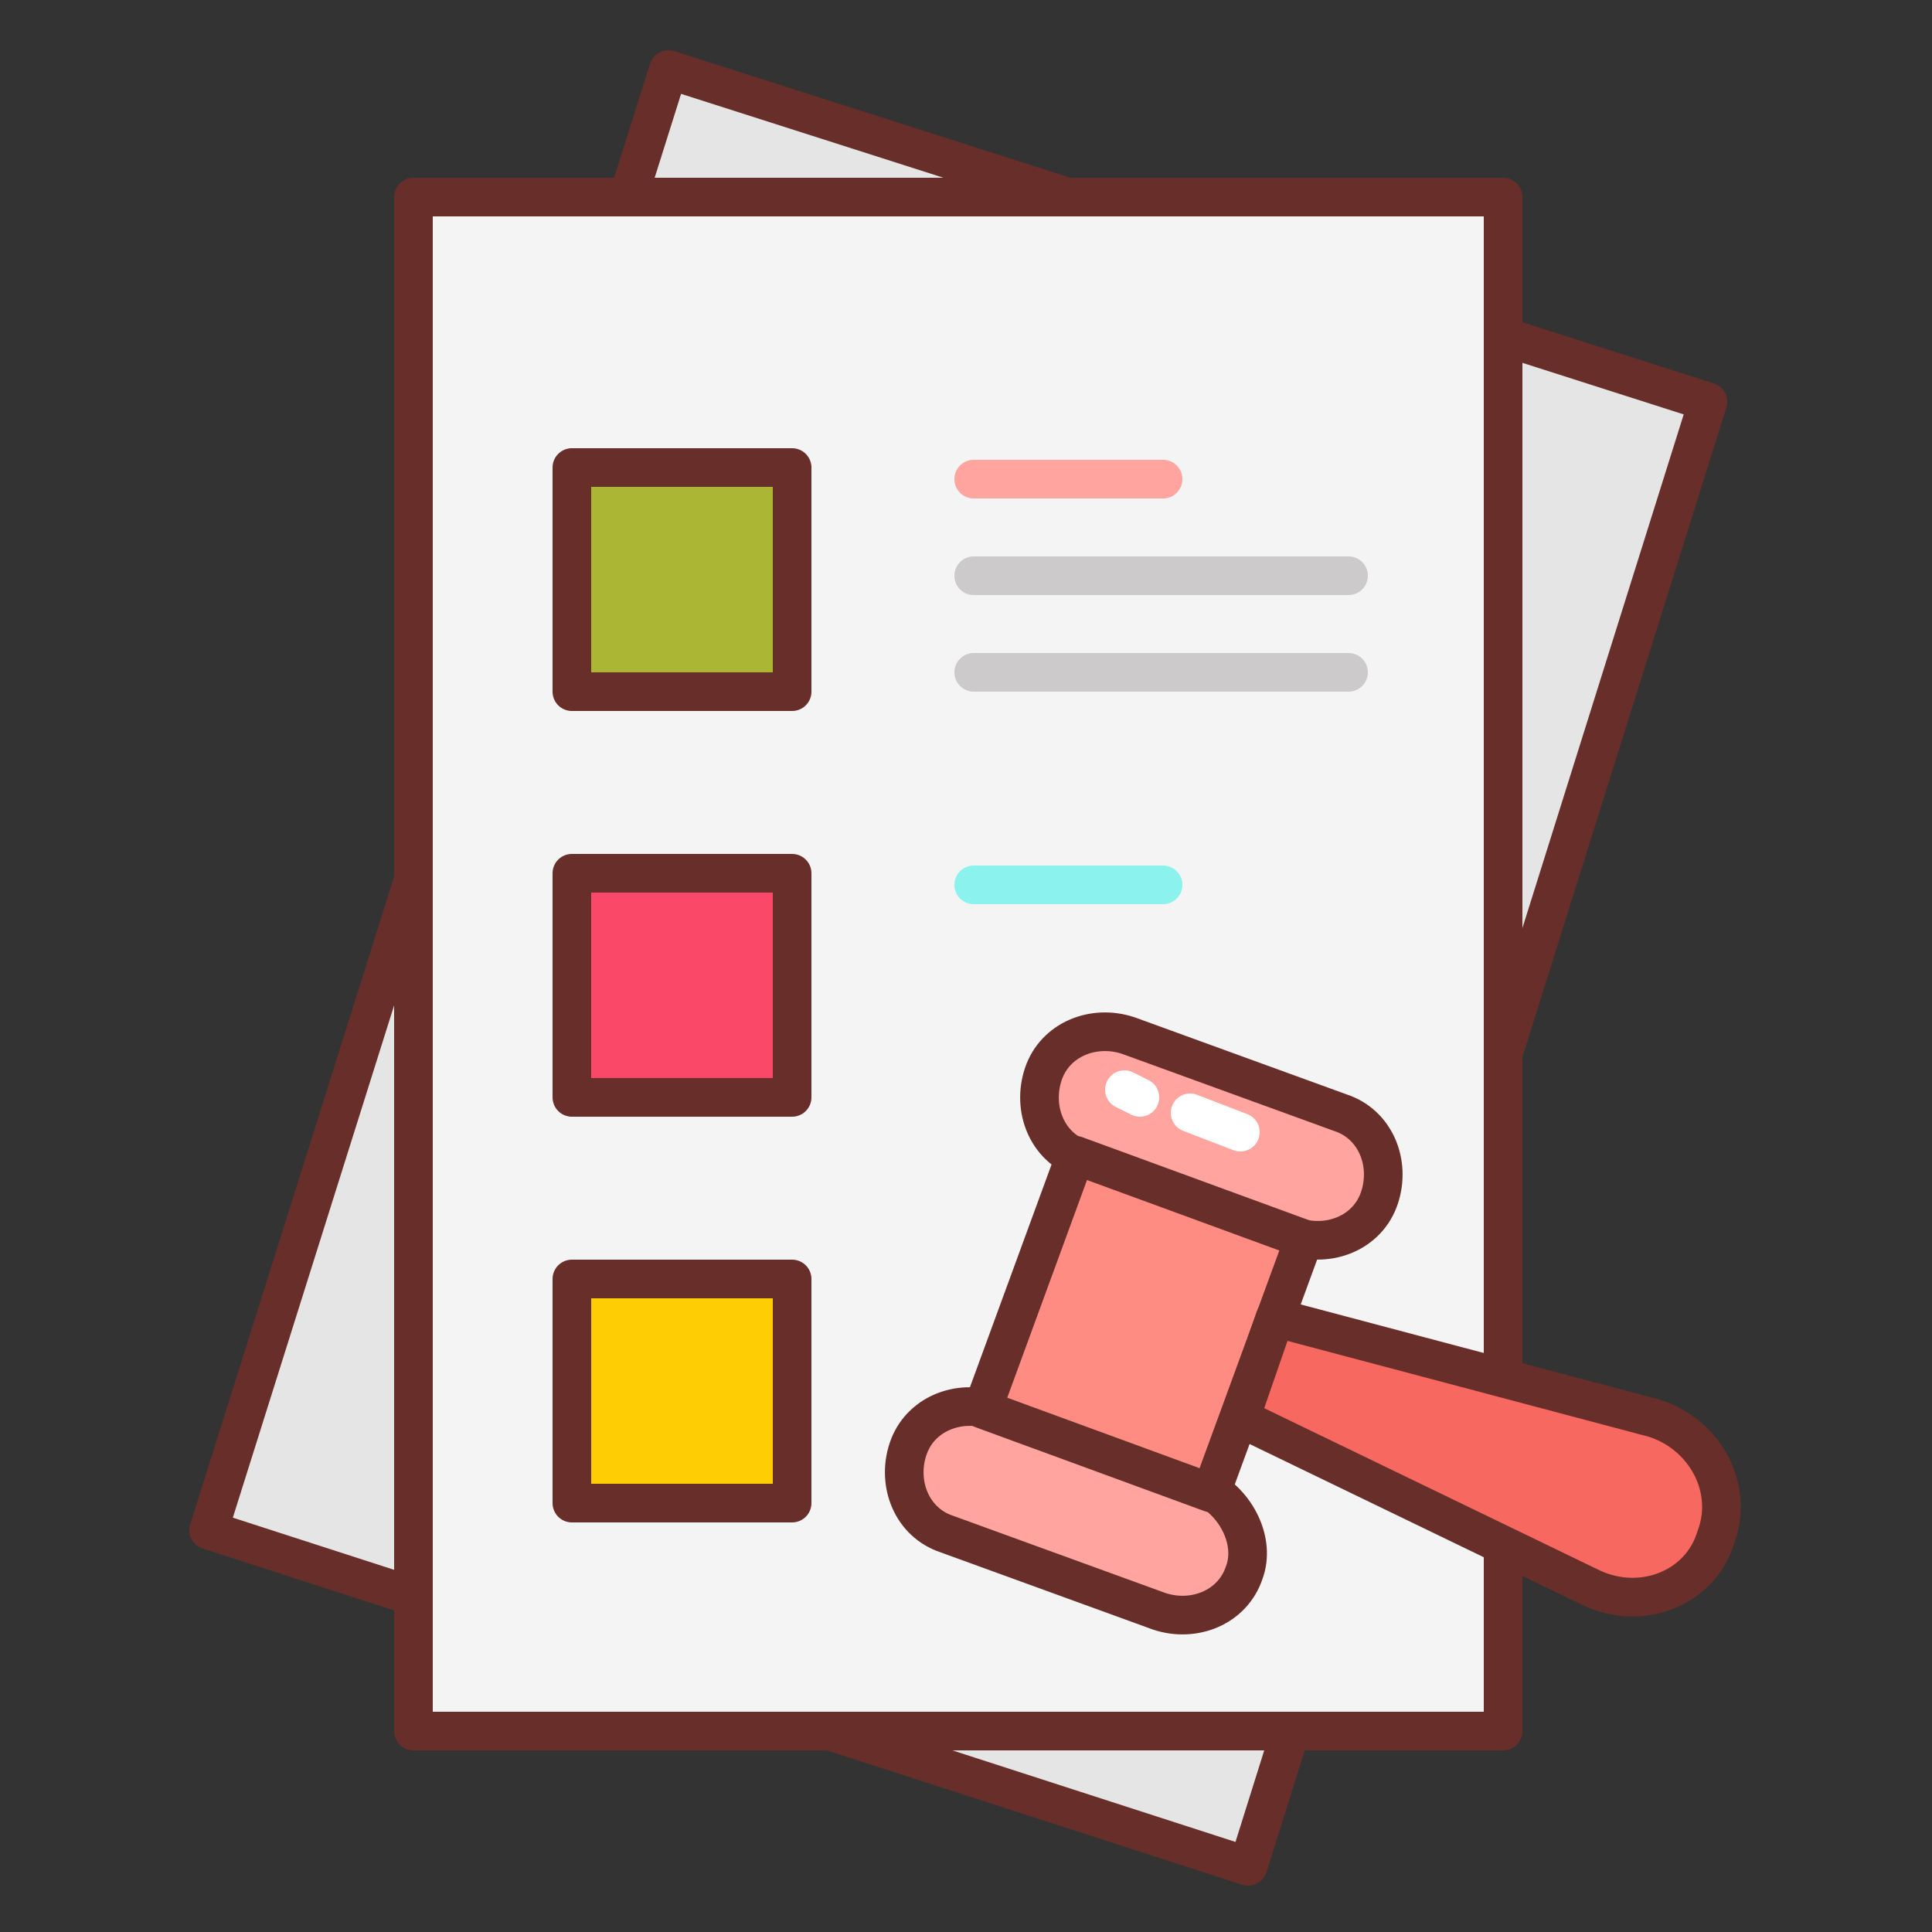
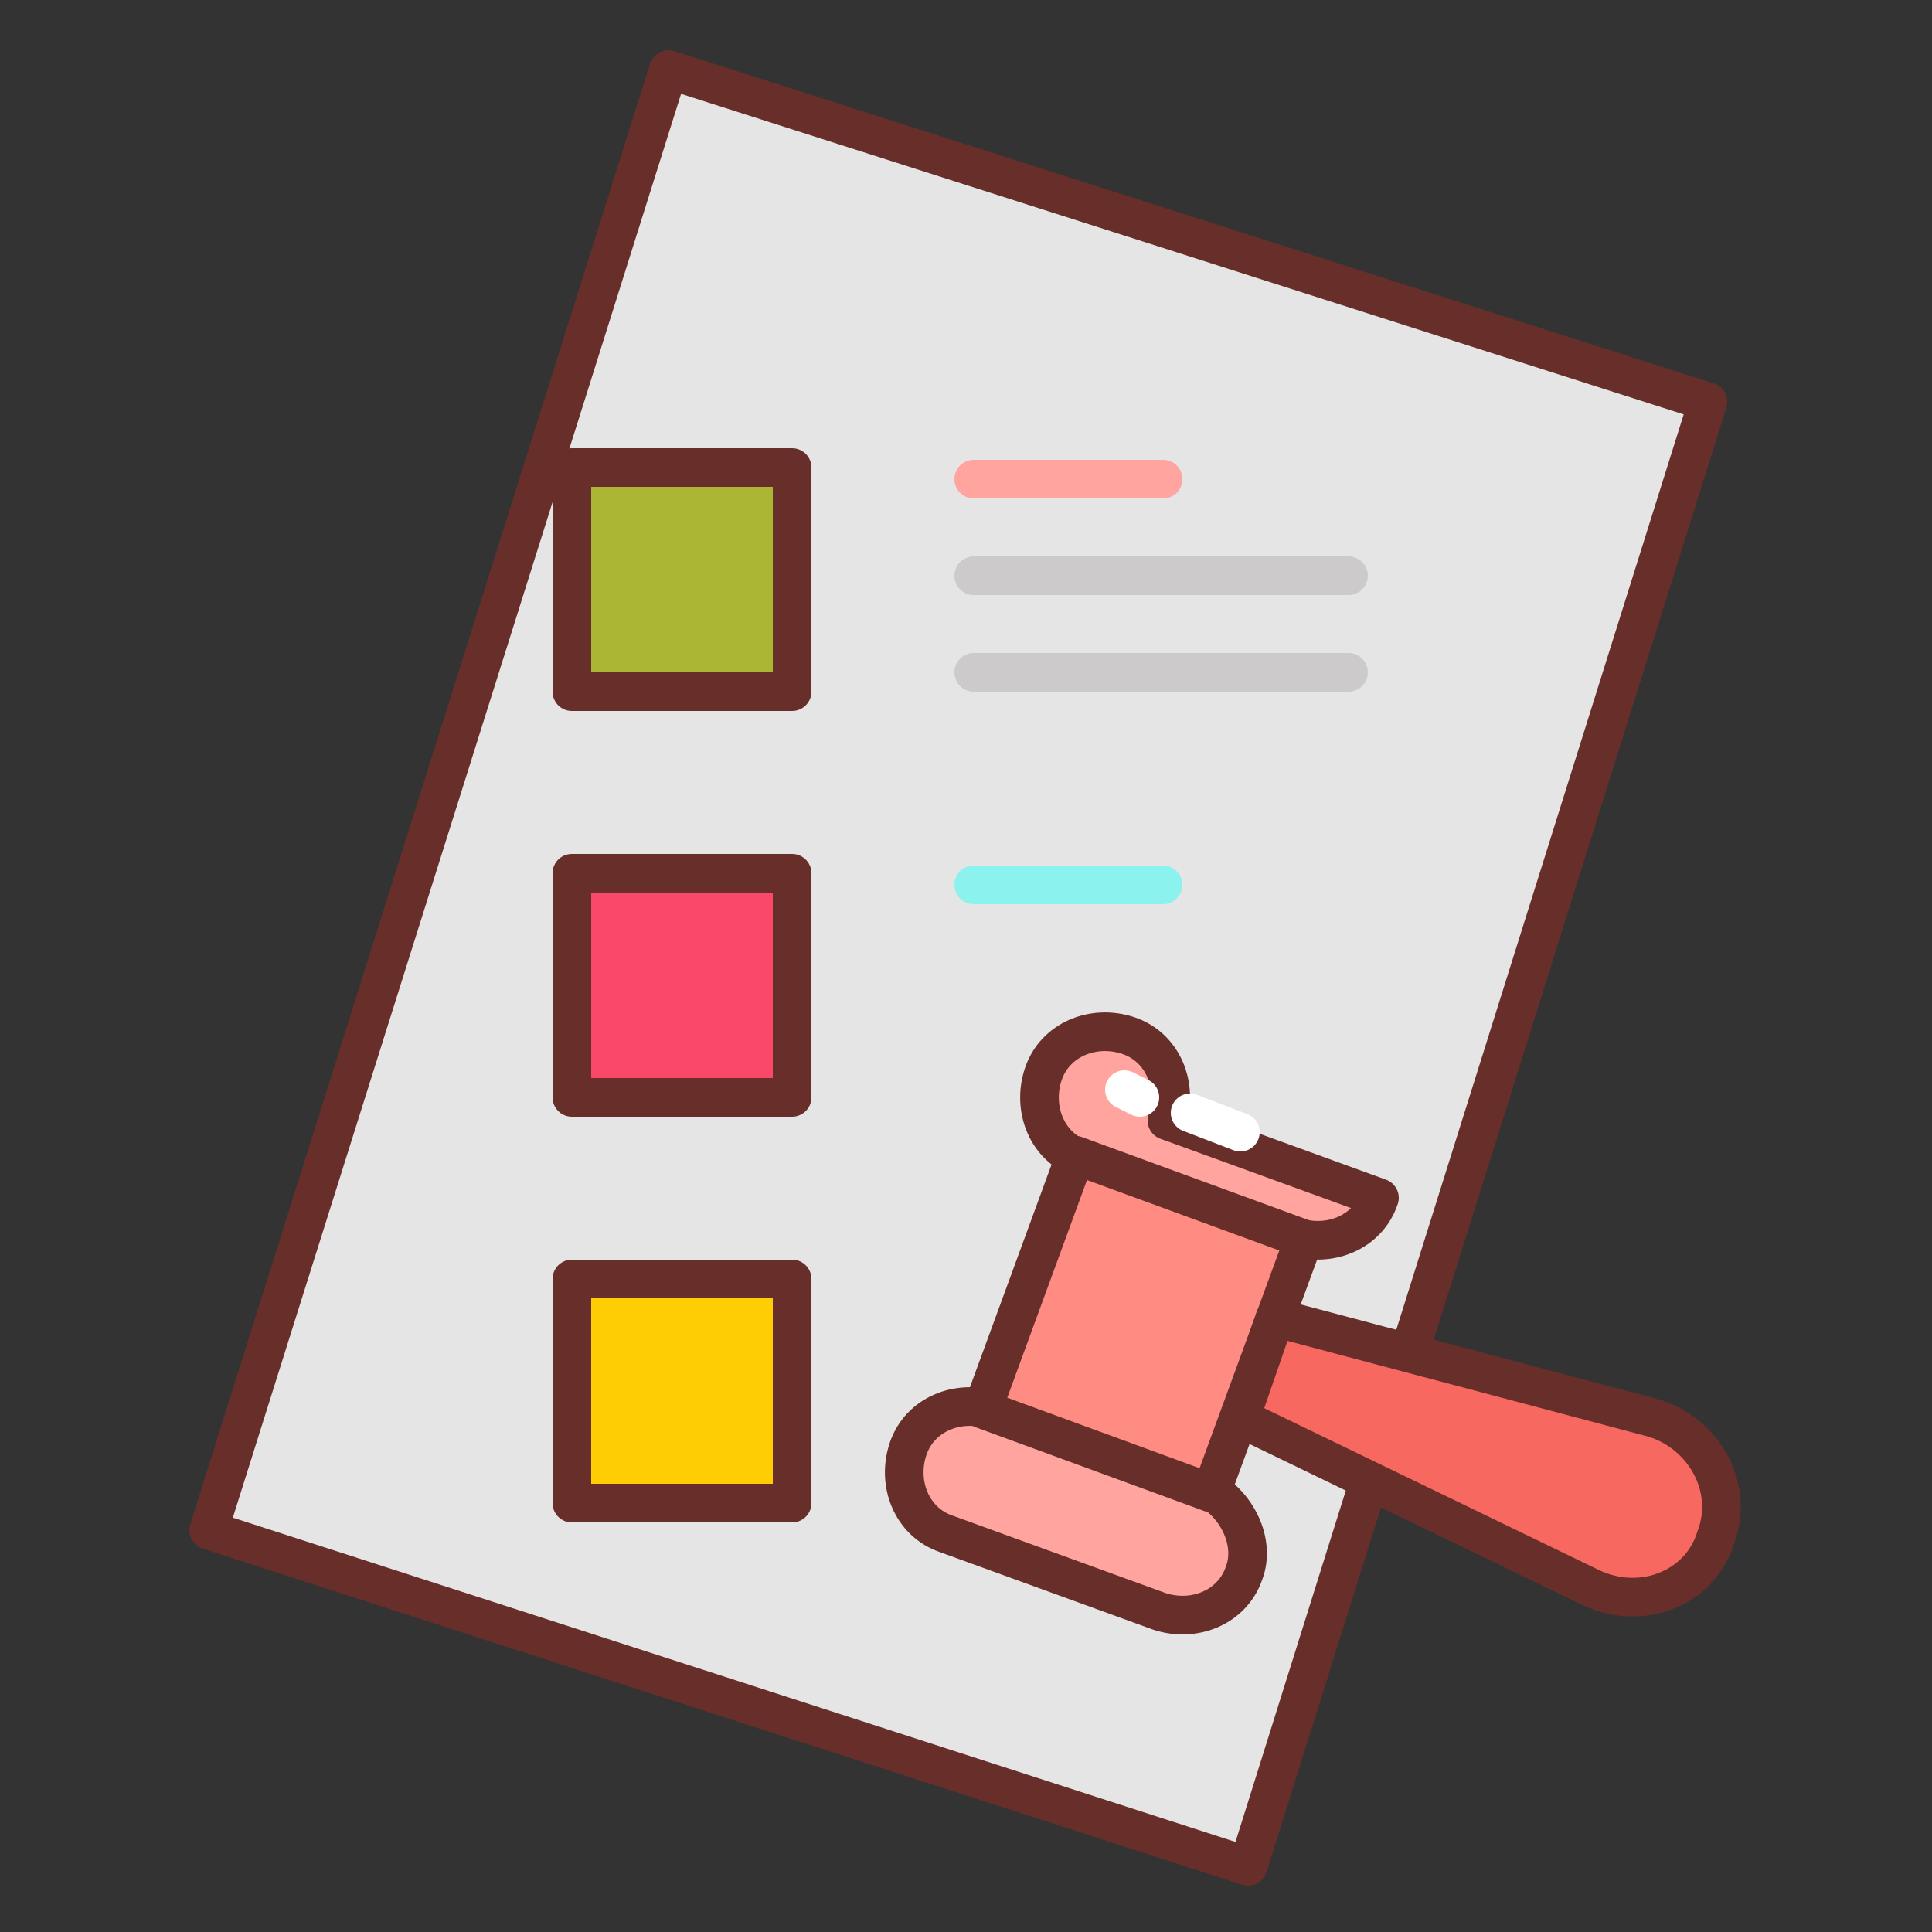
<svg xmlns="http://www.w3.org/2000/svg" version="1.1" width="512" height="512" x="0" y="0" viewBox="0 0 50 50" style="enable-background:new 0 0 512 512" xml:space="preserve" class="">
  <rect x="0" y="0" width="50" height="50" fill="#333333" stroke="none" />
  <g>
    <g stroke-linecap="round" stroke-linejoin="round" stroke-miterlimit="10">
      <path fill="#e5e5e5" stroke="#682f2a" d="M32.3 48.3 5.4 39.6 17.3 1.8l26.9 8.6z" opacity="1" data-original="#e5e5e5" />
-       <path fill="#f4f4f4" stroke="#682f2a" d="M10.7 5.1h28.2v39.7H10.7z" opacity="1" data-original="#f4f4f4" class="" />
      <g stroke="#682f2a">
        <path fill="#abb734" d="M14.8 12.1h5.7v5.8h-5.7z" opacity="1" data-original="#abb734" />
      </g>
      <path fill="#e5e5e5" stroke="#ffa49f" d="M25.2 12.4h4.9" opacity="1" data-original="#e5e5e5" />
      <path fill="#e5e5e5" stroke="#cccaca" d="M25.2 14.9h9.7M25.2 17.4h9.7" opacity="1" data-original="#e5e5e5" />
      <g stroke="#682f2a">
        <path fill="#fa4968" d="M14.8 22.6h5.7v5.8h-5.7z" opacity="1" data-original="#fa4968" />
      </g>
      <path fill="#e5e5e5" stroke="#8cf2ed" d="M25.2 22.9h4.9" opacity="1" data-original="#e5e5e5" />
      <g stroke="#682f2a">
        <path fill="#fecd04" d="M14.8 33.1h5.7v5.8h-5.7z" opacity="1" data-original="#fecd04" />
-         <path fill="#ffa49f" d="M32.2 40.7c-.3.9-1.3 1.3-2.2 1l-5.5-2c-.9-.3-1.3-1.3-1-2.2.3-.9 1.3-1.3 2.2-1l5.5 2c.8.4 1.3 1.4 1 2.2zM35.7 31c-.3.9-1.3 1.3-2.2 1L28 30c-.9-.3-1.3-1.3-1-2.2.3-.9 1.3-1.3 2.2-1l5.5 2c.9.3 1.3 1.3 1 2.2z" opacity="1" data-original="#ffa49f" />
+         <path fill="#ffa49f" d="M32.2 40.7c-.3.9-1.3 1.3-2.2 1l-5.5-2c-.9-.3-1.3-1.3-1-2.2.3-.9 1.3-1.3 2.2-1l5.5 2c.8.4 1.3 1.4 1 2.2zM35.7 31c-.3.9-1.3 1.3-2.2 1L28 30c-.9-.3-1.3-1.3-1-2.2.3-.9 1.3-1.3 2.2-1c.9.3 1.3 1.3 1 2.2z" opacity="1" data-original="#ffa49f" />
        <path fill="#ff8c83" stroke-width="1" d="m25.426 36.47 2.408-6.572 5.916 2.167-2.408 6.573z" opacity="1" data-original="#ff8c83" />
        <path fill="#f76861" d="m33 34.1-.9 2.6 9.1 4.4c1.3.6 2.8 0 3.2-1.3.5-1.3-.3-2.7-1.6-3.1z" opacity="1" data-original="#f76861" />
      </g>
      <path fill="#fecd04" stroke="#fff" d="m30.8 28.8 1.3.5M29.1 28.2l.4.2" opacity="1" data-original="#fecd04" />
    </g>
  </g>
</svg>